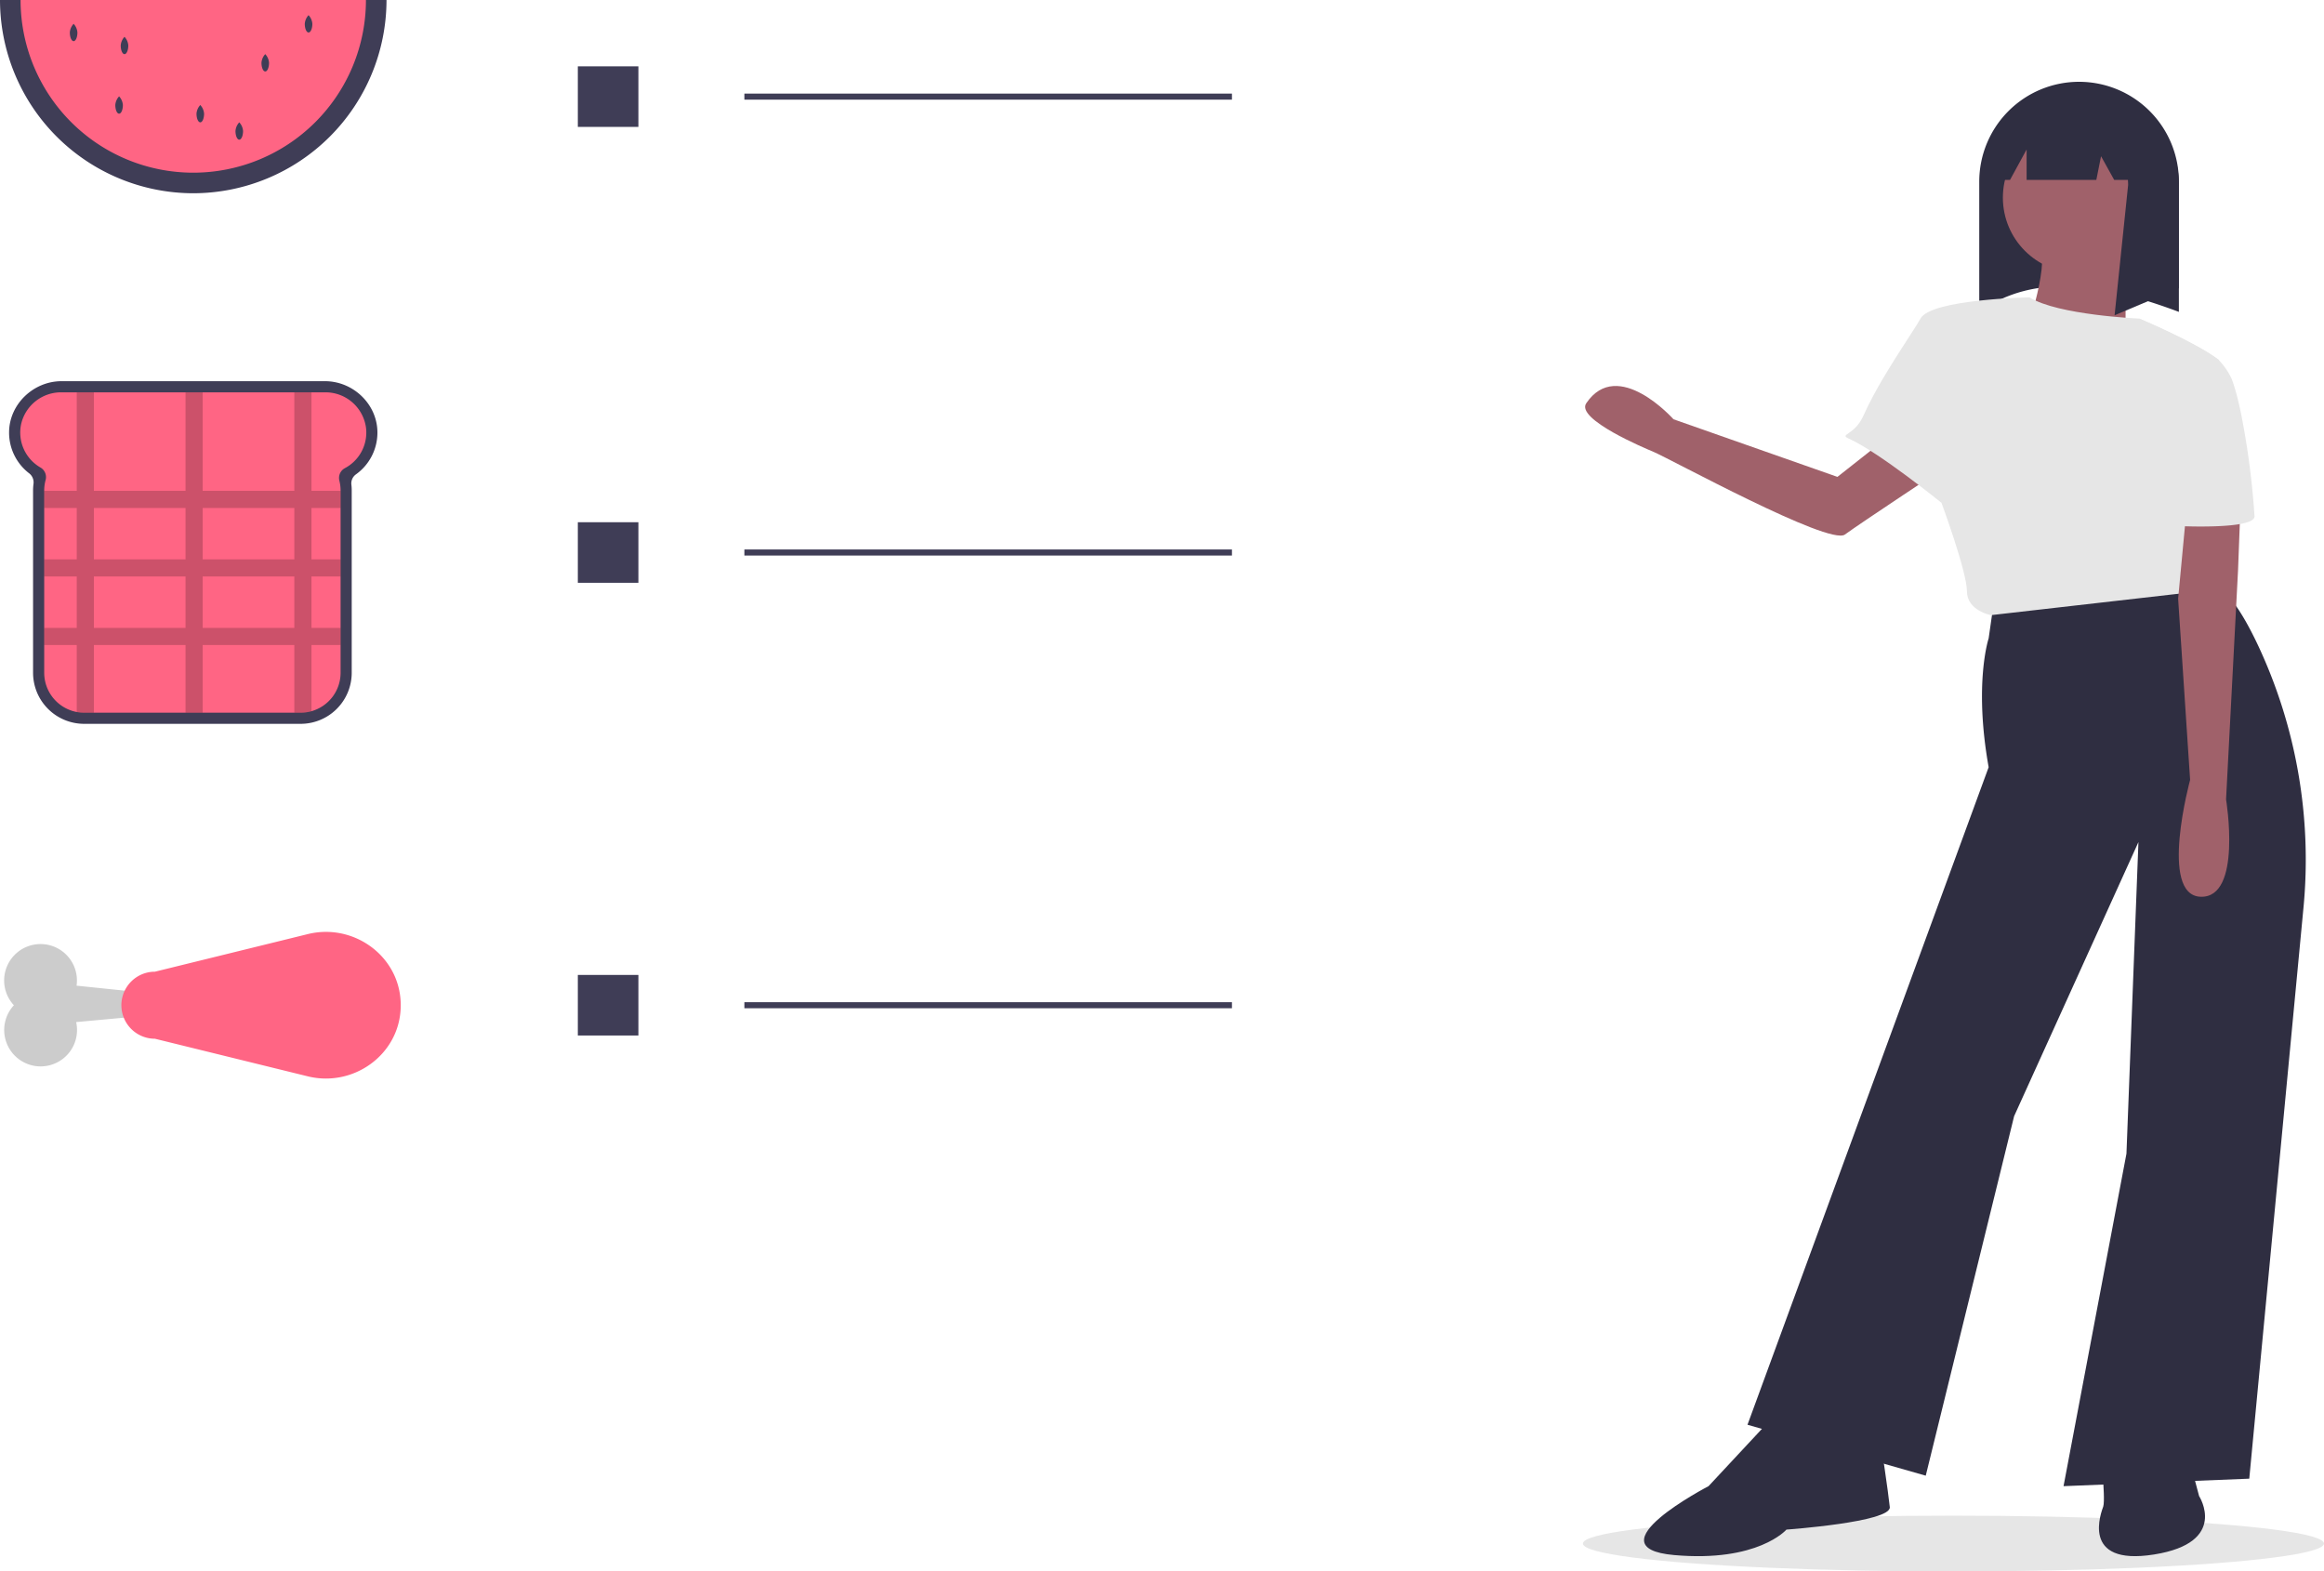
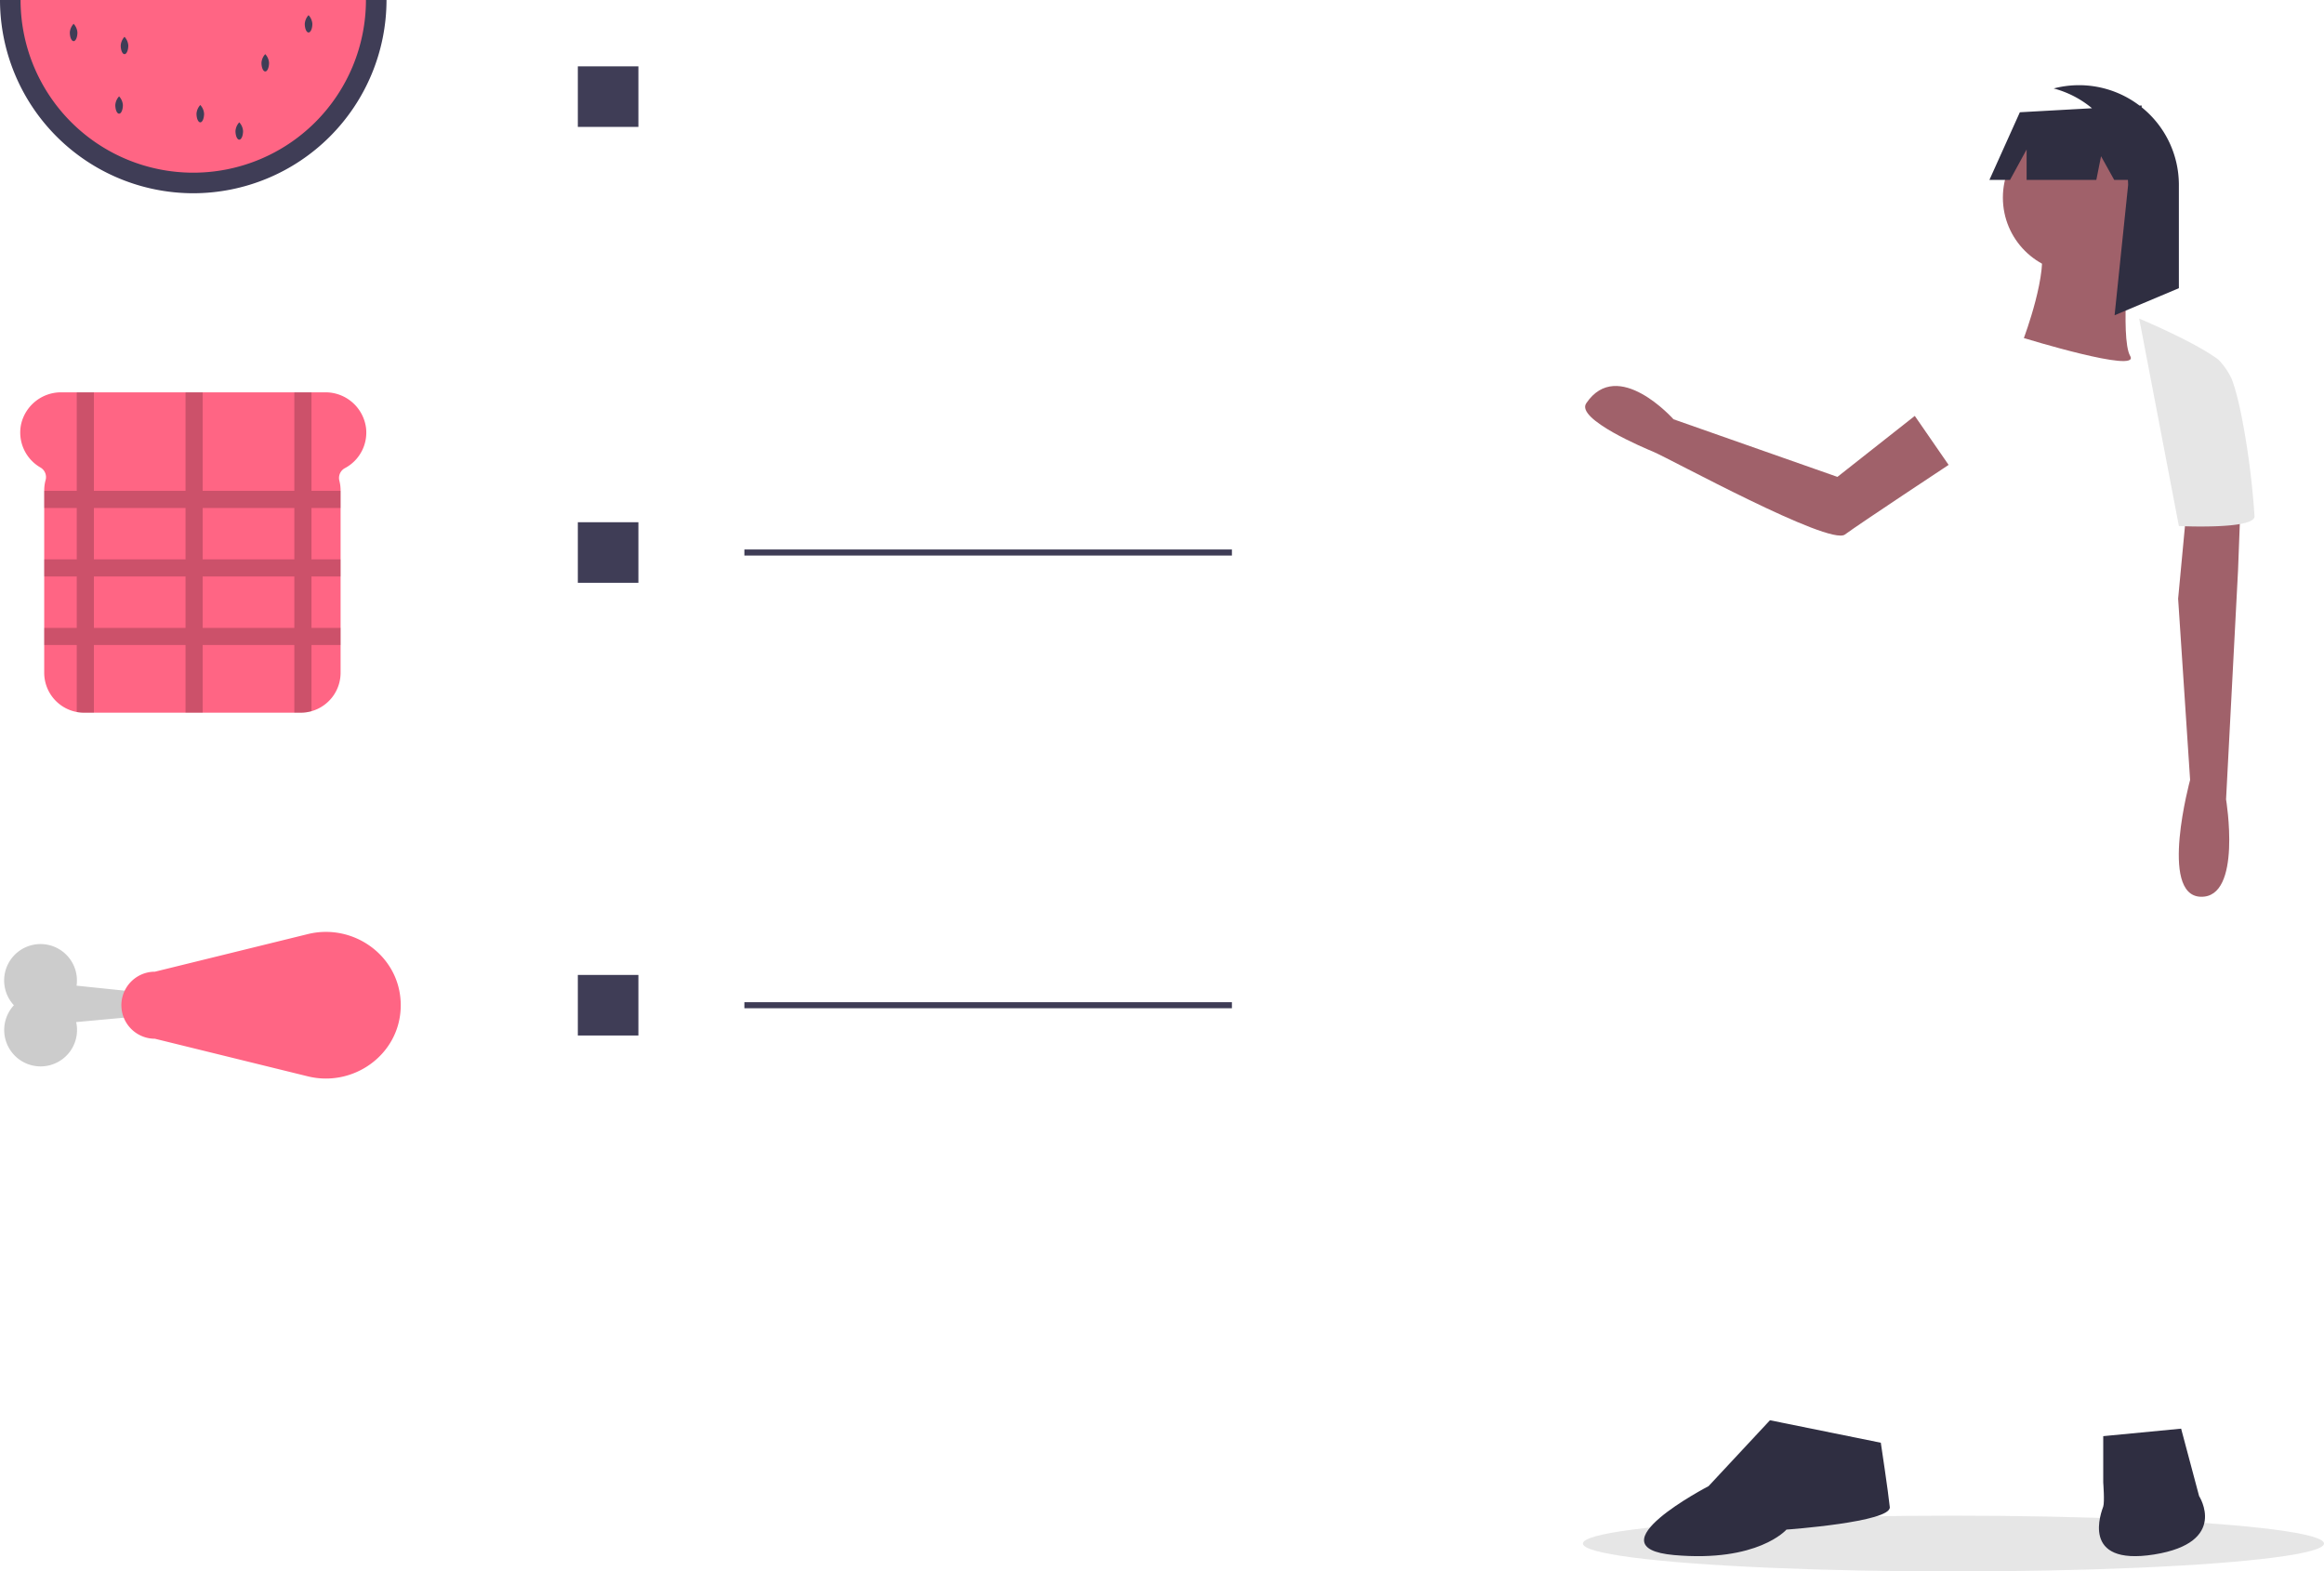
<svg xmlns="http://www.w3.org/2000/svg" data-name="Layer 1" width="767.457" height="518.945" viewBox="0 0 767.457 518.945">
  <title>diet</title>
  <ellipse cx="645.091" cy="509.733" rx="122.366" ry="9.212" fill="#e6e6e6" />
-   <path d="M340.909,333.454c.039-9.376-7.949-17.045-17.325-17.045h-87.003c-9.228,0-17.201,7.542-17.309,16.77a16.936,16.936,0,0,0,6.57,13.611,3.789,3.789,0,0,1,1.5,3.468,16.853,16.853,0,0,0-.151,2.256v60.18a16.868,16.868,0,0,0,16.868,16.868h71.495a16.868,16.868,0,0,0,16.868-16.868V352.513a16.957,16.957,0,0,0-.115-1.976,3.659,3.659,0,0,1,1.539-3.378A16.946,16.946,0,0,0,340.909,333.454Z" transform="translate(-216.272 -190.527)" fill="#3f3d56" />
  <path d="M337.142,331.803a13.495,13.495,0,0,0-13.505-11.717H236.556a13.528,13.528,0,0,0-13.301,10.478,13.317,13.317,0,0,0,6.365,14.342,3.663,3.663,0,0,1,1.714,4.147,13.059,13.059,0,0,0-.464,3.462v60.174a13.198,13.198,0,0,0,10.749,12.967,13.358,13.358,0,0,0,2.444.226h71.495a13.046,13.046,0,0,0,3.57-.492,13.191,13.191,0,0,0,9.618-12.696V352.51a13.132,13.132,0,0,0-.407-3.247,3.768,3.768,0,0,1-.113-.9,3.668,3.668,0,0,1,1.946-3.236l.006-.006A13.29,13.29,0,0,0,337.142,331.803Z" transform="translate(-216.272 -190.527)" fill="#ff6584" />
  <path d="M328.746,358.275v-5.658H319.128v-32.531h-5.658v32.531h-30.268v-32.531h-5.658v32.531h-30.268v-32.531h-5.658v32.531H230.87v5.658h10.749V375.248H230.87v5.658h10.749v16.973H230.87v5.658h10.749v22.121a13.358,13.358,0,0,0,2.444.226h3.213V403.536h30.268v22.347h5.658V403.536h30.268v22.347h2.088a13.046,13.046,0,0,0,3.57-.492V403.536h9.618v-5.658H319.128V380.906h9.618V375.248H319.128V358.275Zm-81.469,0h30.268V375.248h-30.268Zm0,39.603V380.906h30.268v16.973Zm66.194,0h-30.268V380.906h30.268Zm0-22.63h-30.268V358.275h30.268Z" transform="translate(-216.272 -190.527)" opacity="0.2" />
  <path d="M340.513,190.527a60.422,60.422,0,1,1-120.845,0H340.513Z" transform="translate(-216.272 -190.527)" fill="#ff6584" />
  <path d="M241.835,201.253c0,1.58-.56,2.86-1.251,2.86s-1.251-1.281-1.251-2.86a4.662,4.662,0,0,1,1.251-2.86A4.661,4.661,0,0,1,241.835,201.253Z" transform="translate(-216.272 -190.527)" fill="#3f3d56" />
  <path d="M305.118,211.264c0,1.58-.56,2.86-1.251,2.86s-1.251-1.281-1.251-2.86a4.662,4.662,0,0,1,1.251-2.86A4.662,4.662,0,0,1,305.118,211.264Z" transform="translate(-216.272 -190.527)" fill="#3f3d56" />
  <path d="M258.639,205.544c0,1.58-.56,2.86-1.251,2.86s-1.251-1.281-1.251-2.86a4.662,4.662,0,0,1,1.251-2.86A4.662,4.662,0,0,1,258.639,205.544Z" transform="translate(-216.272 -190.527)" fill="#3f3d56" />
  <path d="M283.666,228.068c0,1.58-.56,2.86-1.251,2.86s-1.251-1.281-1.251-2.86a4.662,4.662,0,0,1,1.251-2.86A4.662,4.662,0,0,1,283.666,228.068Z" transform="translate(-216.272 -190.527)" fill="#3f3d56" />
  <path d="M256.851,225.208c0,1.58-.56,2.86-1.251,2.86s-1.251-1.281-1.251-2.86a4.661,4.661,0,0,1,1.251-2.86A4.662,4.662,0,0,1,256.851,225.208Z" transform="translate(-216.272 -190.527)" fill="#3f3d56" />
  <path d="M319.419,198.393c0,1.58-.56,2.86-1.251,2.86s-1.251-1.281-1.251-2.86a4.662,4.662,0,0,1,1.251-2.86A4.662,4.662,0,0,1,319.419,198.393Z" transform="translate(-216.272 -190.527)" fill="#3f3d56" />
  <path d="M296.537,233.788c0,1.58-.56,2.86-1.251,2.86s-1.251-1.281-1.251-2.86a4.662,4.662,0,0,1,1.251-2.86A4.662,4.662,0,0,1,296.537,233.788Z" transform="translate(-216.272 -190.527)" fill="#3f3d56" />
  <path d="M280.091,254.346a63.891,63.891,0,0,1-63.819-63.819h6.793a57.026,57.026,0,1,0,114.052,0h6.793A63.891,63.891,0,0,1,280.091,254.346Z" transform="translate(-216.272 -190.527)" fill="#3f3d56" />
  <rect x="190.819" y="21.909" width="20" height="20" fill="#3f3d56" />
-   <rect x="245.819" y="30.909" width="161" height="2" fill="#3f3d56" />
  <rect x="190.819" y="172.458" width="20" height="20" fill="#3f3d56" />
  <rect x="245.819" y="181.458" width="161" height="2" fill="#3f3d56" />
  <rect x="190.819" y="321.959" width="20" height="20" fill="#3f3d56" />
  <rect x="245.819" y="330.959" width="161" height="2" fill="#3f3d56" />
  <path d="M848.596,327.872,823.048,348.009,768.913,328.983s-18.406-20.703-28.815-5.283c-3.565,5.281,19.784,15.038,21.986,15.944,5.507,2.267,58.258,31.207,63.428,27.41S859.765,344.054,859.765,344.054Z" transform="translate(-216.272 -190.527)" fill="#a0616a" />
-   <path d="M935.806,293.52c-24.214-9.048-47.247-13.329-65.922,0v-43.017a32.961,32.961,0,0,1,32.961-32.961h0a32.961,32.961,0,0,1,32.961,32.961Z" transform="translate(-216.272 -190.527)" fill="#2f2e41" />
-   <path d="M874.965,387.491l-1.979,13.85s-4.946,14.839,0,42.539l-79.638,217.149L852.211,677.848l29.184-118.715,41.056-90.52-3.957,102.886L897.718,681.311l61.336-2.473,17.873-188.293a166.793,166.793,0,0,0-14.945-86.825c-4.958-10.53-10.289-18.829-15.127-20.034C932.344,380.072,874.965,387.491,874.965,387.491Z" transform="translate(-216.272 -190.527)" fill="#2f2e41" />
  <path d="M800.768,659.546l-20.28,21.764s-39.077,20.28-11.377,22.754,37.098-8.409,37.098-8.409,34.625-2.473,34.131-7.42-2.968-21.27-2.968-21.27Z" transform="translate(-216.272 -190.527)" fill="#2f2e41" />
  <path d="M910.826,664.794v15.334s.495,6.43,0,7.914-7.914,19.786,16.818,15.829,14.839-19.291,14.839-19.291l-5.936-22.259Z" transform="translate(-216.272 -190.527)" fill="#2f2e41" />
  <circle cx="686.27" cy="65.265" r="24.856" fill="#a0616a" />
  <path d="M919.73,269.519s-3.463,32.647,0,38.582-35.12-5.936-35.12-5.936,8.409-22.259,5.441-31.163S919.73,269.519,919.73,269.519Z" transform="translate(-216.272 -190.527)" fill="#a0616a" />
-   <path d="M939.516,363.501l7.914,21.764-73.702,8.409s-7.914-1.484-7.914-7.914-8.409-29.184-8.409-29.184-20.595-16.692-30.488-21.144c-3.586-1.613,1.778-.947,4.796-7.793.905-2.058,1.988-4.229,3.171-6.43.965-1.805,2.003-3.636,3.067-5.441,1.291-2.201,2.622-4.368,3.913-6.43,3.908-6.237,7.474-11.481,8.617-13.603,3.463-6.43,36.015-7.004,36.015-7.004,9.309,5.857,36.203,7.004,36.203,7.004s18.5,7.741,26.206,13.603C949.463,309.758,939.516,363.501,939.516,363.501Z" transform="translate(-216.272 -190.527)" fill="#e6e6e6" />
  <path d="M923.515,225.954v-.59l-.702.039a32.986,32.986,0,0,0-28.349-5.665,32.844,32.844,0,0,1,12.652,6.537L883.292,227.598l-10.056,22.346h6.805l5.485-10.056v10.056h23.017l1.564-7.821,4.345,7.821H918.975c.028.558.071,1.111.071,1.676l-4.469,43.017,21.229-8.939V251.62A32.892,32.892,0,0,0,923.515,225.954Z" transform="translate(-216.272 -190.527)" fill="#2f2e41" />
  <path d="M956.828,339.758l-1.484,39.077-3.957,75.681s5.441,32.647-8.409,32.152-3.463-38.582-3.463-38.582l-3.957-59.852,3.957-42.045Z" transform="translate(-216.272 -190.527)" fill="#a0616a" />
  <path d="M960.786,361.028c0,4.452-24.98,3.215-24.98,3.215L922.698,295.735s18.5,7.741,26.206,13.603a23.23,23.23,0,0,1,4.388,6.43c.589,1.588,1.147,3.428,1.677,5.441.524,1.998,1.014,4.17,1.474,6.43A263.162,263.162,0,0,1,960.786,361.028Z" transform="translate(-216.272 -190.527)" fill="#e6e6e6" />
  <path d="M279.418,519.951l-37.862-3.92a12.02,12.02,0,1,0-20.696,6.466,12.025,12.025,0,1,0,20.563,5.559l37.995-3.493Z" transform="translate(-216.272 -190.527)" fill="#ccc" />
  <path d="M317.92,545.973c14.884,3.66,29.879-6.897,30.655-22.205q.032-.637.032-1.282t-.032-1.282c-.776-15.308-15.77-25.865-30.655-22.205l-50.494,12.417a11.07,11.07,0,1,0,0,22.14Z" transform="translate(-216.272 -190.527)" fill="#ff6584" />
</svg>